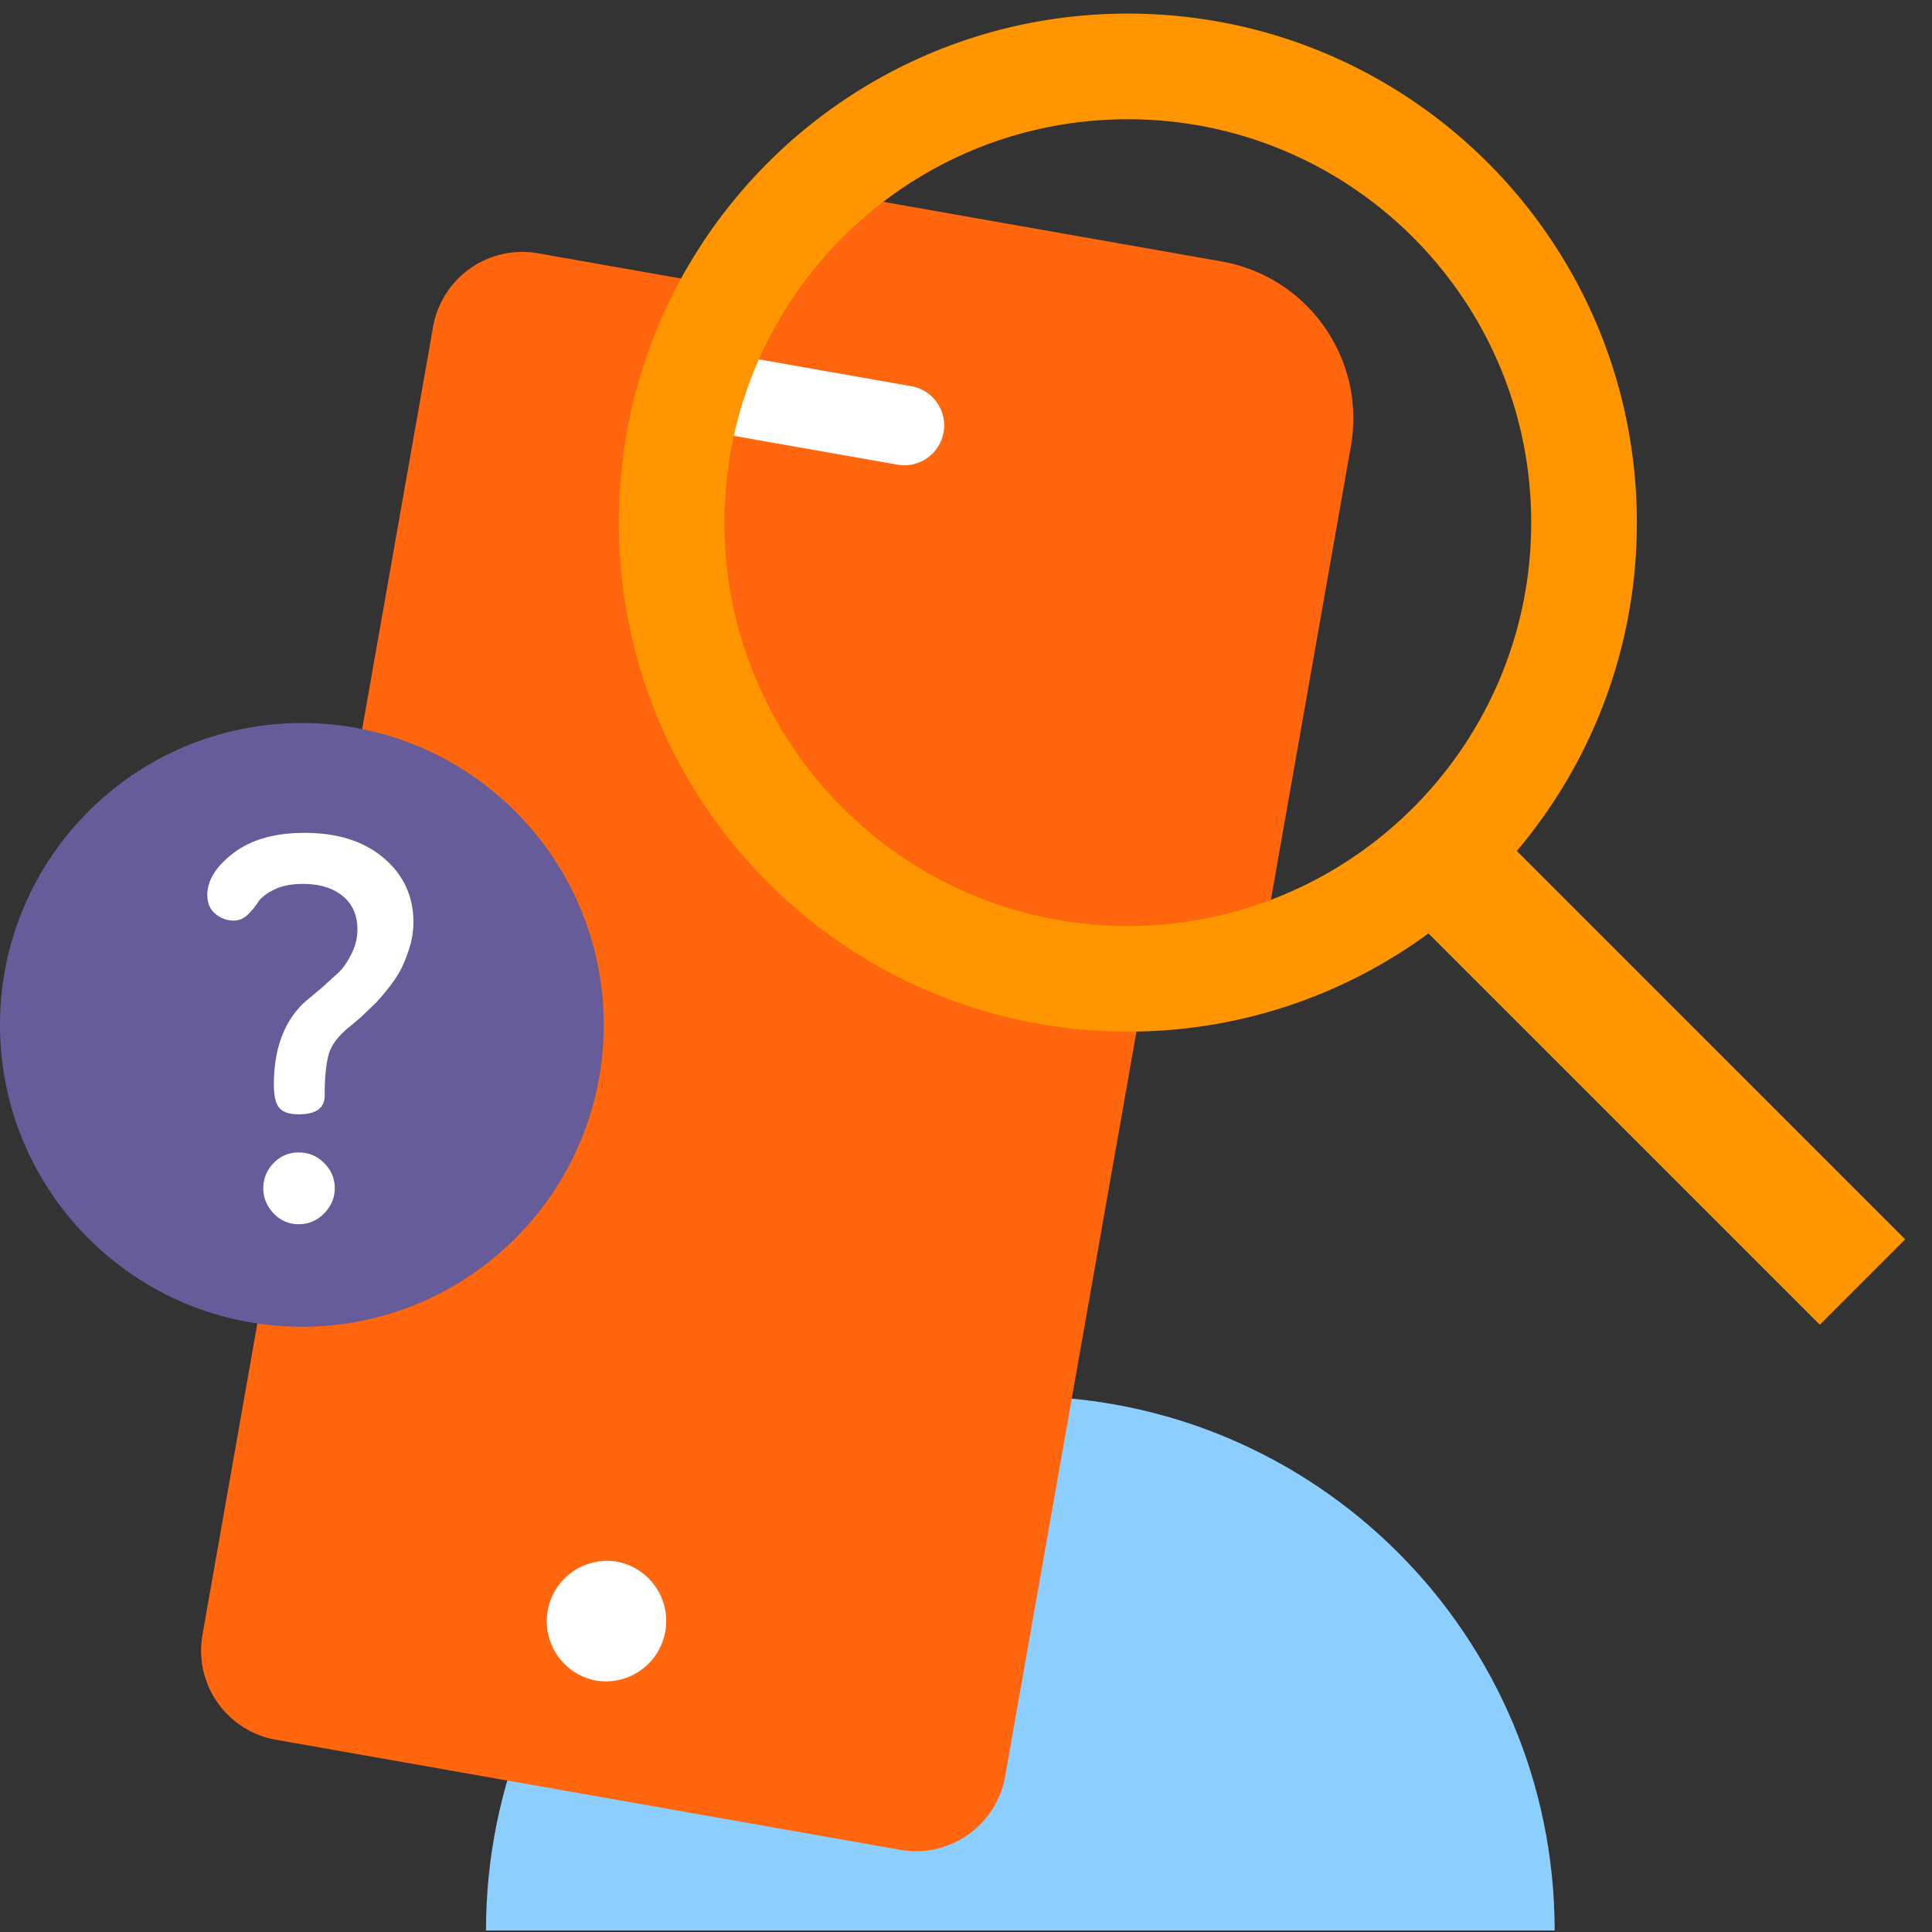
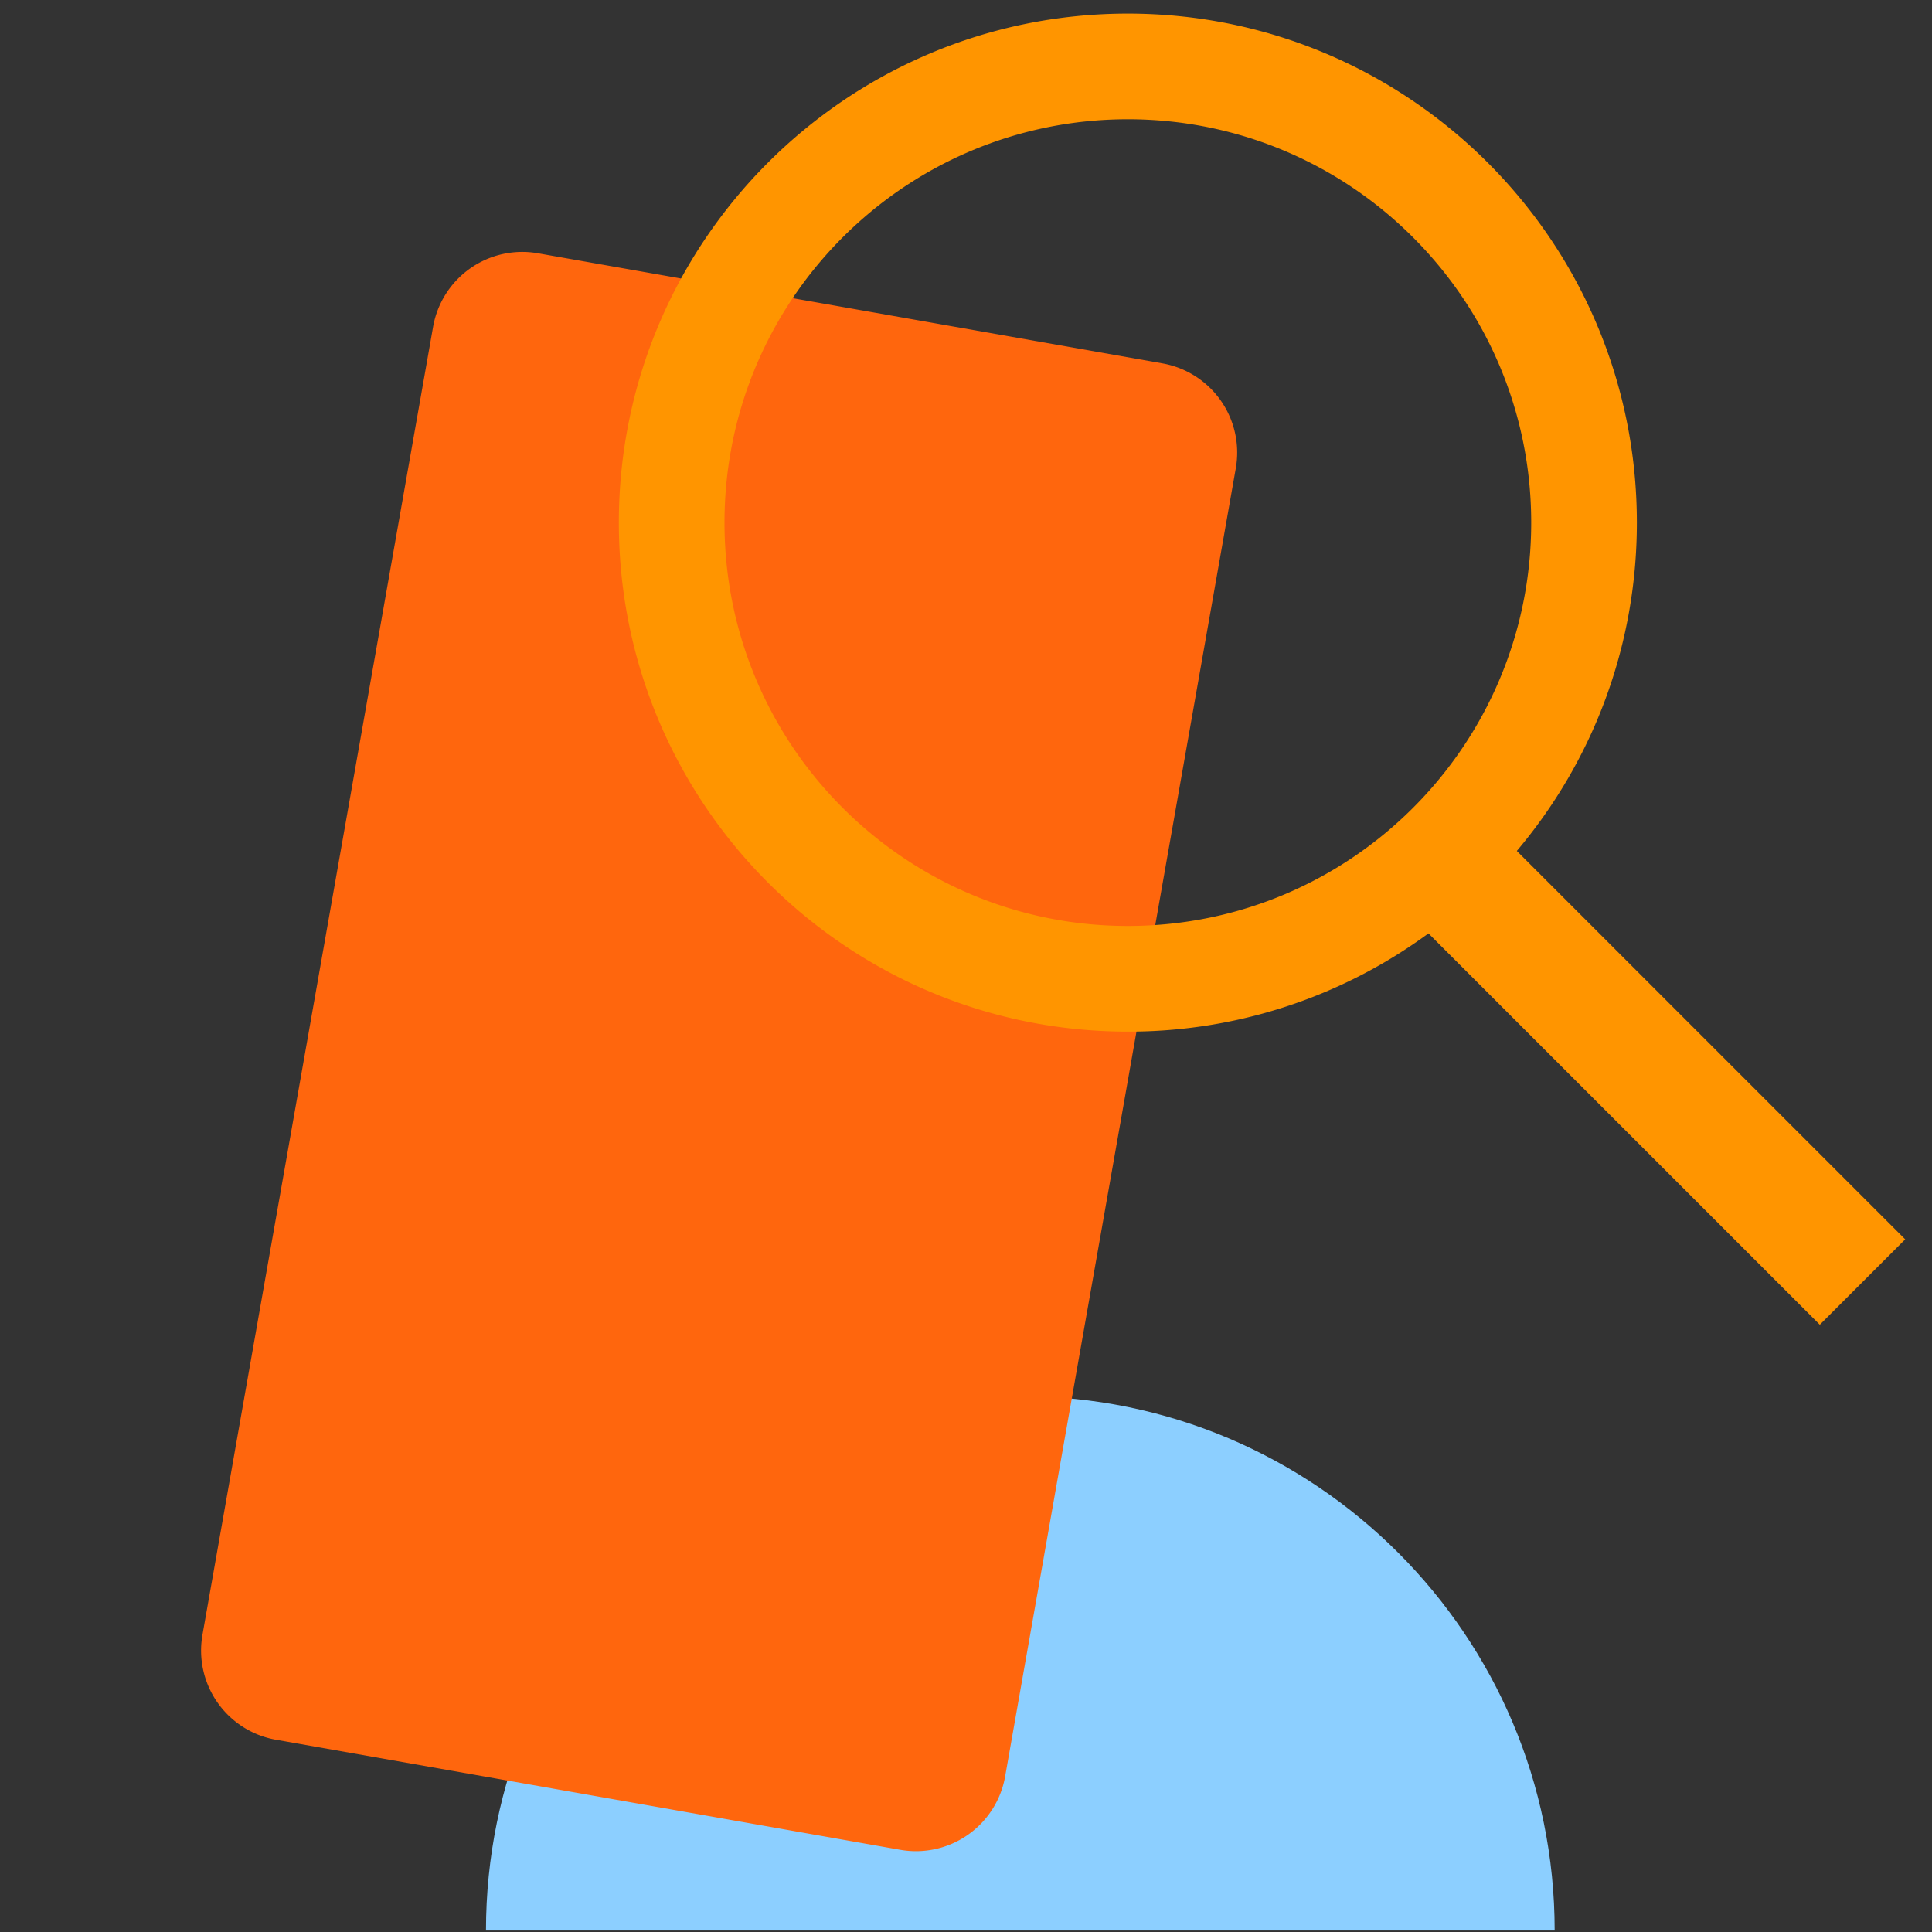
<svg xmlns="http://www.w3.org/2000/svg" width="128" height="128" fill="none">
  <rect width="100%" height="100%" fill="#333333" stroke="none" />
  <g fill-rule="evenodd">
    <path d="M103 127.901C103 108.349 87.151 92.5 67.599 92.5s-35.401 15.849-35.401 35.401H103z" fill="#8ccfff" />
    <path d="M77.008 24.074l-41.362-7.293a6 6 0 0 0-6.951 4.867l-15.281 86.663a6 6 0 0 0 4.867 6.951l41.362 7.293a6 6 0 0 0 6.951-4.867l15.281-86.663a6 6 0 0 0-4.867-6.951z" fill="#ff660d" />
  </g>
-   <path d="M48.916 27.554l13.787 2.431a2 2 0 1 1-.695 3.939l-13.787-2.431a2 2 0 1 1 .695-3.939zm-9.429 83.788a4 4 0 0 1 1.389-7.878 4 4 0 0 1-1.389 7.878z" fill="#fff" />
-   <path fill-rule="evenodd" d="M40 67.902c0 11.045-8.954 20-20 20s-20-8.954-20-20 8.955-20 20-20 20 8.955 20 20z" fill="#665c99" />
-   <path d="M19.751 73.826c1.174.011 1.76-.404 1.76-1.248 0-1.196.091-2.111.273-2.743s.672-1.262 1.47-1.888l.666-.564.906-.872c.194-.182.481-.513.863-.991s.672-.912.872-1.299.387-.86.564-1.419.265-1.128.265-1.709c0-1.709-.652-3.122-1.957-4.238s-3.056-1.675-5.255-1.675c-1.96 0-3.523.441-4.691 1.324s-1.752 1.814-1.752 2.794c0 .535.179.951.538 1.248s.761.444 1.205.444c.353 0 .664-.128.931-.385s.496-.533.684-.829.538-.572 1.051-.829 1.157-.385 1.931-.385c1.094 0 1.968.265 2.623.795s.983 1.273.983 2.23c0 .558-.134 1.1-.402 1.624s-.538.92-.812 1.188l-1.213 1.102-1.008.837c-1.401 1.265-2.102 3.11-2.102 5.537 0 .741.123 1.25.368 1.53s.658.419 1.239.419zm.043 7.28c.655 0 1.216-.239 1.683-.718s.701-1.031.701-1.658c0-.649-.233-1.208-.701-1.675s-1.028-.701-1.683-.701a2.24 2.24 0 0 0-1.666.701c-.456.467-.684 1.025-.684 1.675 0 .627.228 1.179.684 1.658a2.21 2.21 0 0 0 1.666.718z" fill="#fff" />
  <mask id="A" maskUnits="userSpaceOnUse" x="45" y="1" width="64" height="64" mask-type="alpha">
-     <path d="M76.722 64.246c17.465 0 31.622-14.158 31.622-31.623S94.186 1 76.722 1 45.099 15.158 45.099 32.623s14.158 31.623 31.623 31.623z" fill="#fff" />
-   </mask>
+     </mask>
  <g mask="url(#A)">
    <path fill-rule="evenodd" d="M80.934 17.323L22.436 7.009c-5.744-1.013-11.22 2.822-12.233 8.566l-22.005 124.795c-1.013 5.744 2.822 11.221 8.566 12.234l58.498 10.314a10.56 10.56 0 0 0 12.233-8.566L89.5 29.557c1.013-5.744-2.822-11.221-8.566-12.233z" fill="#ff660d" />
-     <path d="M42.173 22.376l18.199 3.209a2.64 2.64 0 1 1-.917 5.2l-18.199-3.209a2.64 2.64 0 1 1 .917-5.2z" fill="#fff" />
  </g>
  <path fill-rule="evenodd" d="M74.723.901c18.625 0 33.723 15.098 33.723 33.723 0 8.29-2.991 15.881-7.953 21.753l25.731 25.732-5.657 5.657L94.64 61.84a33.57 33.57 0 0 1-19.917 6.507C56.098 68.347 41 53.249 41 34.624S56.098.901 74.723.901zm0 7C59.964 7.901 48 19.866 48 34.624s11.964 26.723 26.723 26.723 26.723-11.964 26.723-26.723S89.482 7.901 74.723 7.901z" fill="#ff9500" />
</svg>